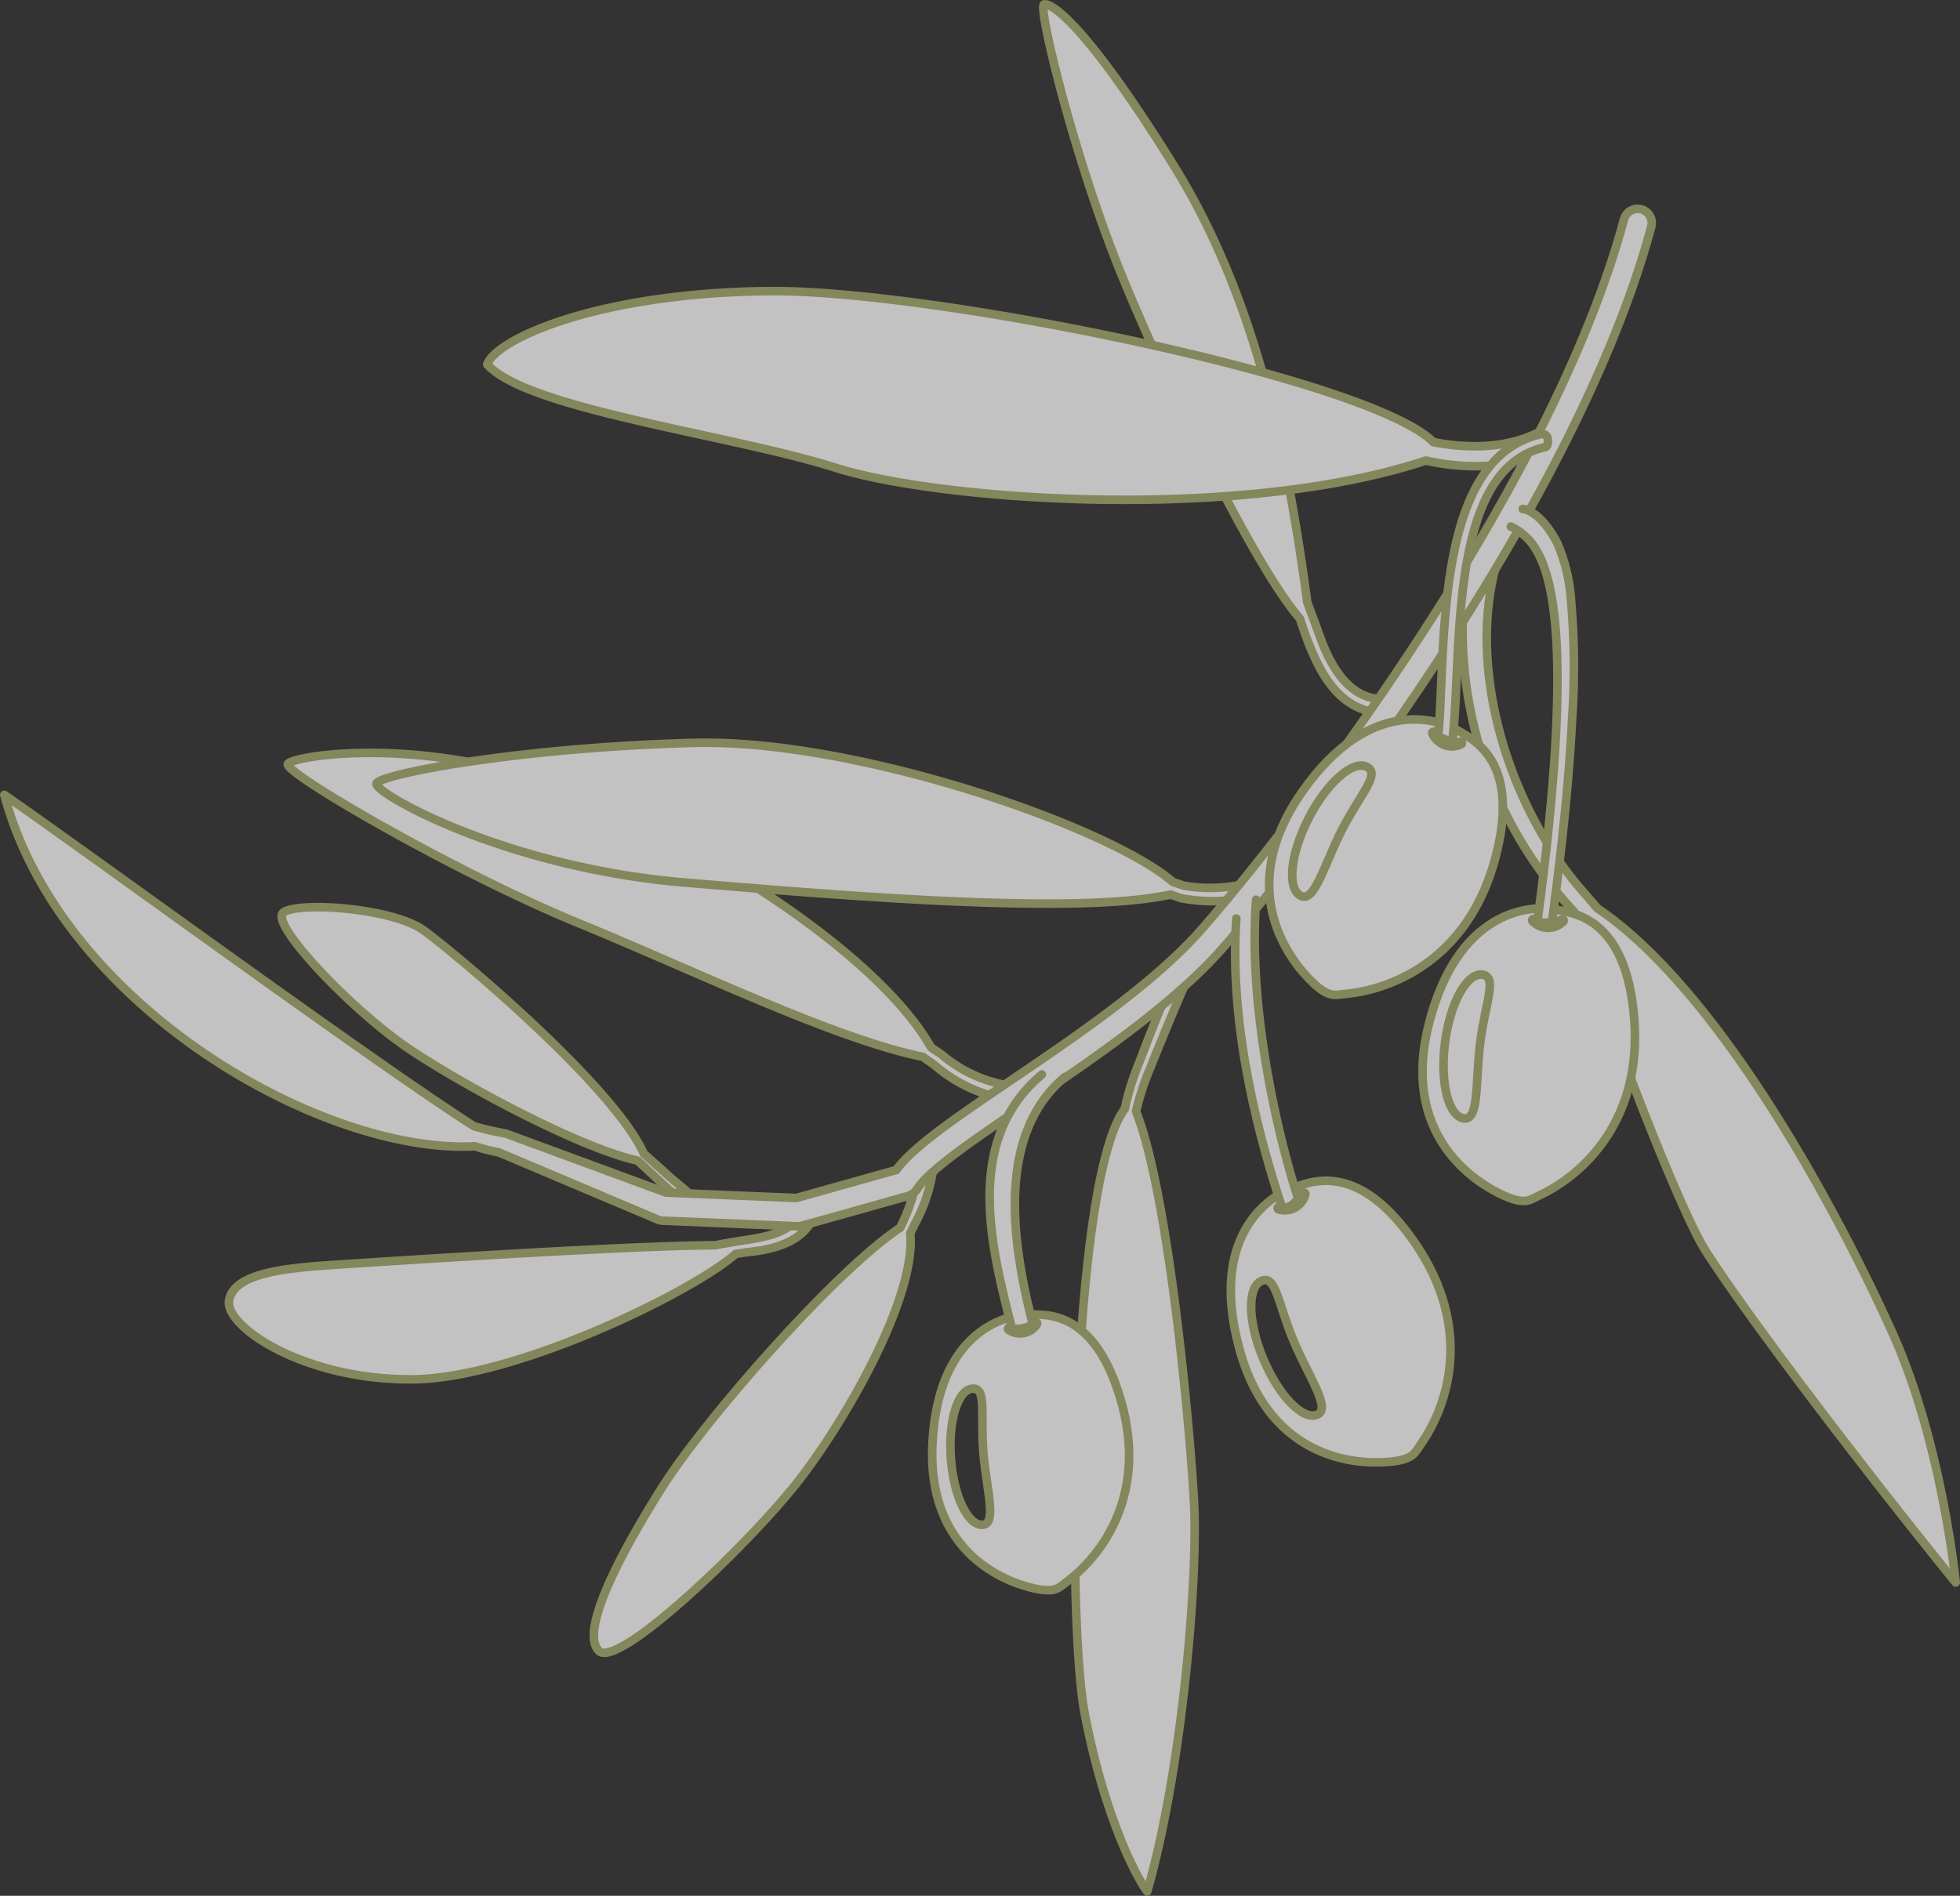
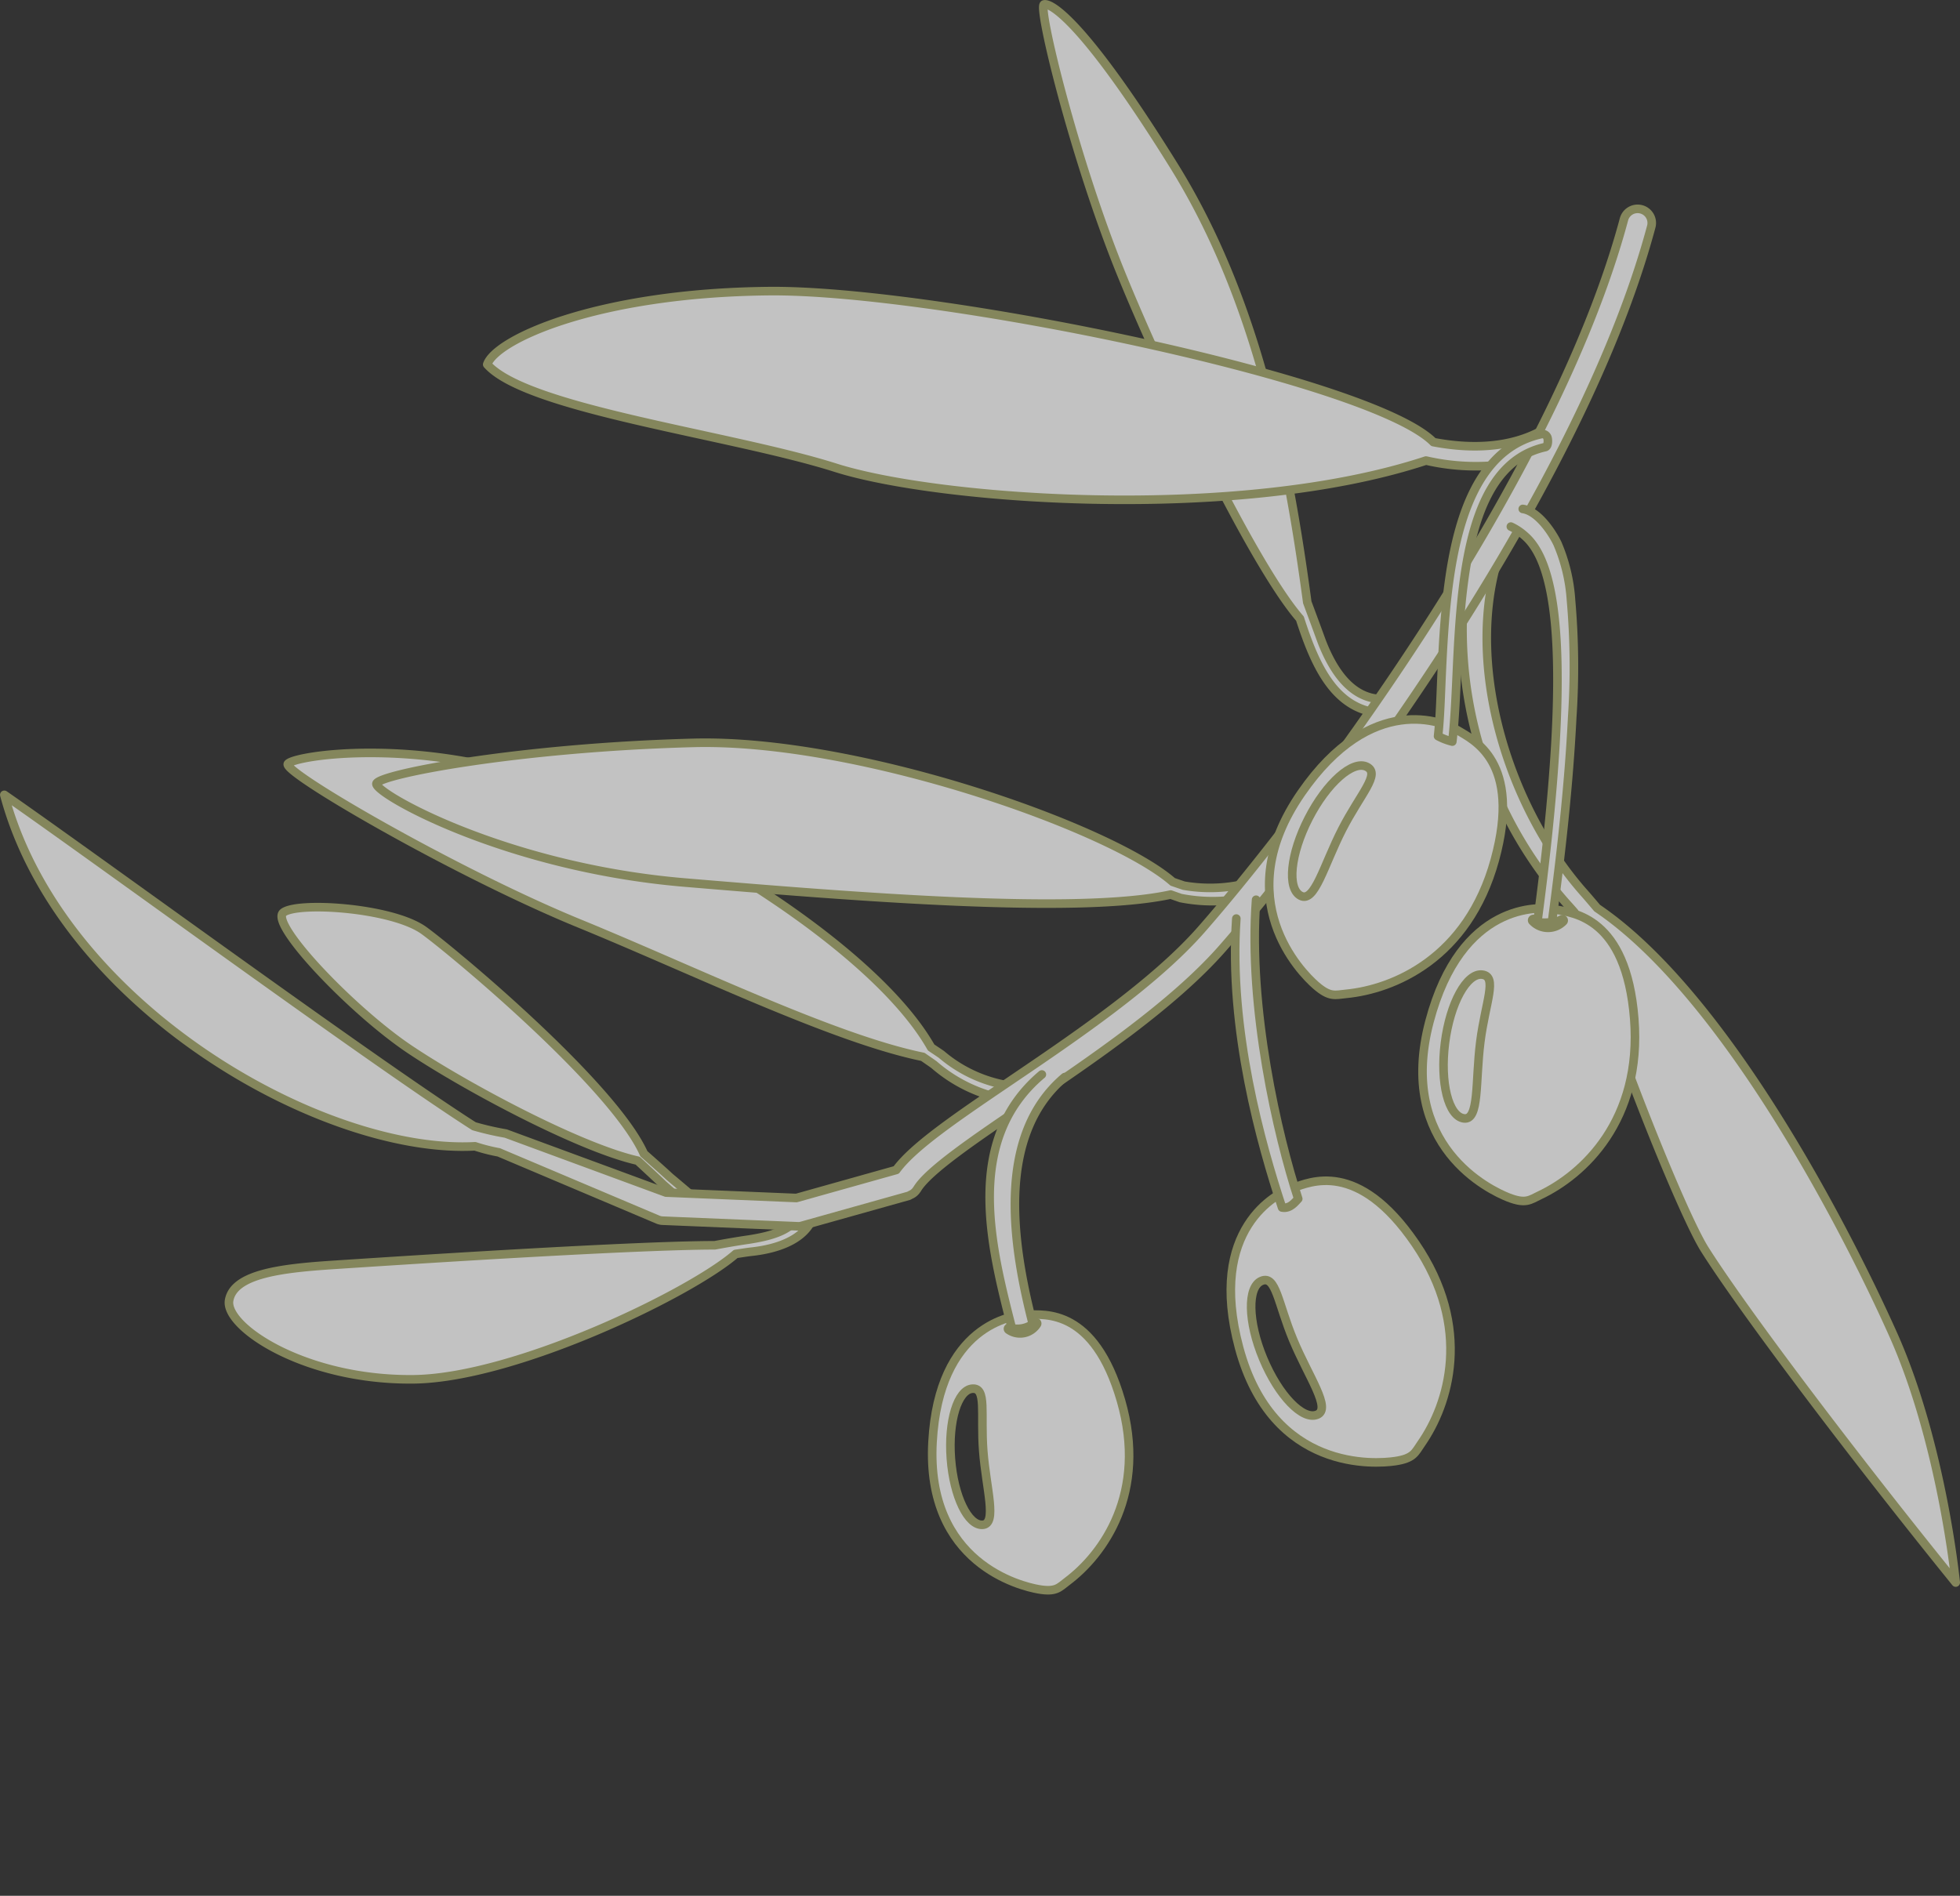
<svg xmlns="http://www.w3.org/2000/svg" width="228.513" height="221.082" viewBox="0 0 228.513 221.082">
  <rect x="0" y="0" width="228.513" height="221.082" fill="#333333" stroke="none" />
  <g transform="translate(-978.835 -61.936)" opacity="0.701" style="mix-blend-mode:multiply;isolation:isolate">
    <path d="M1066.221,132.475c-6.72-9.842-12.327-7.125-14.248-6.5s-10.03,4.769-6.3,18.658c3.907,14.545,15.98,13.545,18.168,13.226s2.343-1.006,3.078-2.063C1070.082,151.242,1072.941,142.315,1066.221,132.475Zm-11.443,19.961c-1.687.7-4.5-2.225-6.3-6.534s-1.875-8.37-.188-9.07,1.905,2.6,3.7,6.908S1056.464,151.736,1054.778,152.437Z" transform="translate(77.628 74.477)" fill="#fff" stroke="#a6aa6d" stroke-linecap="round" stroke-linejoin="round" stroke-width="1" />
    <path d="M1058.037,126.909c-.284,2.678-3.331,3.445-6.094,3.883-1.337.19-2.667.424-3.99.669h0c-10.168.015-39.194,1.942-44.481,2.288-6.138.4-11.607,1.068-12.141,4.137s8.8,9.339,21.482,9.205c11.863-.125,32.375-10.067,37.578-14.622h0c.588-.083,1.175-.184,1.763-.254,2.986-.308,6.961-1.442,7.495-4.968A.824.824,0,1,0,1058.037,126.909Z" transform="translate(14.216 75.699)" fill="#fff" stroke="#a6aa6d" stroke-linecap="round" stroke-linejoin="round" stroke-width="1" />
-     <path d="M1050.447,124.168a.821.821,0,0,0-1.643-.011,22.075,22.075,0,0,1-2.343,8.643c-7.392,4.845-22.728,22.284-27.788,30.332-5.3,8.415-9.5,16.833-7.333,19.005s17.107-12.082,22.945-19.414c5.523-6.935,14.07-21.639,13.366-29.3.164-.332.337-.665.481-1A18.335,18.335,0,0,0,1050.447,124.168Z" transform="translate(37.314 72.325)" fill="#fff" stroke="#a6aa6d" stroke-linecap="round" stroke-linejoin="round" stroke-width="1" />
    <path d="M1041.67,143.988l-2.319-1.958c-.971-.906-1.975-1.779-2.966-2.664h0l0,0-.039-.035c-3.574-7.987-22.068-23.429-25.618-26.019-3.706-2.7-14.823-3.406-16.426-2.1s8.013,11.419,14.724,15.927c6.339,4.257,19.729,11.454,26.6,13,.991.925,2,1.844,2.958,2.776l2.3,2.028a.617.617,0,1,0,.792-.945Z" transform="translate(17.556 57.154)" fill="#fff" stroke="#a6aa6d" stroke-linecap="round" stroke-linejoin="round" stroke-width="1" />
    <path d="M1079.115,141.225a15.986,15.986,0,0,1-8.468-3.717c-.4-.276-.8-.536-1.2-.809-6.539-11.535-28.773-25.155-44.035-30.632-15.884-5.7-30.276-3.4-30.954-2.443s19.686,12.76,33.94,18.6c13.482,5.521,29.748,13.462,40.087,15.571h0c.431.306.871.6,1.3.91a17.555,17.555,0,0,0,9.181,4.159A.822.822,0,0,0,1079.115,141.225Z" transform="translate(17.944 47.391)" fill="#fff" stroke="#a6aa6d" stroke-linecap="round" stroke-linejoin="round" stroke-width="1" />
    <path d="M1101.866,117.864a17.821,17.821,0,0,1-8.567.61c-.365-.122-.809-.276-1.292-.44h0c-7.219-6.326-36.775-16.722-55.909-16.21-20.364.543-36.655,3.664-36.926,4.751s14.932,9.774,35.976,11.539c20.174,1.691,45.792,3.745,56.611,1.4l.015,0q.581.207,1.161.407a19.28,19.28,0,0,0,9.354-.477A.822.822,0,0,0,1101.866,117.864Z" transform="translate(23.553 46.746)" fill="#fff" stroke="#a6aa6d" stroke-linecap="round" stroke-linejoin="round" stroke-width="1" />
    <path d="M1074.453,143.461c-3.854.125-6.04-3.494-7.293-6.751-.545-1.5-1.107-3.019-1.673-4.537-2.163-16.078-5.683-35.009-15.523-50.865-10.5-16.91-14.383-19.049-15.162-18.854s3.5,17.883,8.941,31.293c5.021,12.371,15.483,34.123,20.893,40.334l0,.009.007.018h0c1.765,5.443,4.095,10.85,9.809,11A.823.823,0,0,0,1074.453,143.461Z" transform="translate(65.76 0)" fill="#fff" stroke="#a6aa6d" stroke-linecap="round" stroke-linejoin="round" stroke-width="1" />
-     <path d="M1050.592,113.894a.822.822,0,0,0-1.507-.658c-1.8,4.257-3.537,8.527-5.18,12.852a31.606,31.606,0,0,0-1.693,5.423c-6.3,8.446-6.845,59.2-4.66,70.566,2.275,11.832,5.915,18.885,7.28,20.707,4.1-14.335,5.917-36.407,5.462-45.282-.435-8.492-2.958-36.149-6.764-45.687a30.042,30.042,0,0,1,1.715-5.209C1046.939,122.338,1048.737,118.092,1050.592,113.894Z" transform="translate(67.755 59.735)" fill="#fff" stroke="#a6aa6d" stroke-linecap="round" stroke-linejoin="round" stroke-width="1" />
    <path d="M1114.554,211.2s-1.593-16.155-7.28-28.9c-5.48-12.27-19.572-39.638-34.521-49.751-.013-.013-1.035-1.223-1.4-1.634-8.56-9.56-13.731-25.347-10.5-37.934.221-.424-1.264-.575-1.706-.761a.82.82,0,0,0-1.078.433,14.94,14.94,0,0,0-.915,4.34,48.1,48.1,0,0,0,12.071,35.064c.254.276.556.617.873.982,3.894,13.589,12.491,35.044,15.21,39.339C1089.623,179.208,1102.039,195.731,1114.554,211.2Z" transform="translate(92.294 35.289)" fill="#fff" stroke="#a6aa6d" stroke-linecap="round" stroke-linejoin="round" stroke-width="1" />
    <path d="M1130.719,93.174a.823.823,0,0,0-1.151-.166c-4.041,3.034-9.312,3.259-14.182,2.334-7.287-7.368-58.2-17.8-77.461-17.61-20.02.195-31.877,5.635-32.85,8.551,4.666,5.248,28.379,8.164,40.625,12.051,11.983,3.8,46.92,6.377,68.816-.84l.129.024a25.845,25.845,0,0,0,8.074.523C1124.064,98.061,1131.965,95.086,1130.719,93.174Z" transform="translate(30.567 18.154)" fill="#fff" stroke="#a6aa6d" stroke-linecap="round" stroke-linejoin="round" stroke-width="1" />
    <path d="M1170.187,73.4a1.647,1.647,0,0,0-2.015,1.162c-8.448,31.538-38.45,70.5-49.3,82.857-5.5,6.256-14.771,12.541-22.223,17.59-6.307,4.274-11.34,7.7-13.322,10.419l-11.649,3.27-15.195-.634L1037.8,181.18a34.069,34.069,0,0,1-3.705-.853c-11.658-7.442-44.668-31.66-54.757-38.645,6.574,24.651,37.116,41.948,54.881,40.986a21.021,21.021,0,0,0,2.772.707l18.557,7.849a1.568,1.568,0,0,0,.536.118l15.8.656a1.244,1.244,0,0,0,.387-.046c.052-.013,12.441-3.491,12.5-3.507a1.538,1.538,0,0,0,.223-.116,1.31,1.31,0,0,0,.214-.109,1.6,1.6,0,0,0,.51-.5c.009-.013.024-.018.03-.031,1.249-2.155,6.839-5.941,12.756-9.951,7.608-5.156,17.078-11.57,22.849-18.146,10.99-12.513,41.392-52.026,50-84.174A1.644,1.644,0,0,0,1170.187,73.4Z" transform="translate(0 12.948)" fill="#fff" stroke="#a6aa6d" stroke-linecap="round" stroke-linejoin="round" stroke-width="1" />
    <g transform="translate(1087.517 187.242)">
      <path d="M1039.957,132.3c-1.906-.007-10.38,1.317-11.128,14.845-.783,14.169,10.316,16.824,12.368,17.181s2.393-.21,3.362-.941c4.17-3.141,9.356-10.29,6.237-21.075S1041.86,132.311,1039.957,132.3Zm-5.213,15.906c.334,4.384,1.651,8.472-.063,8.6s-3.378-3.316-3.712-7.7.785-8.044,2.5-8.175S1034.409,143.826,1034.744,148.21Z" transform="translate(-1028.789 -104.291)" fill="#fff" stroke="#a6aa6d" stroke-linecap="round" stroke-linejoin="round" stroke-width="1" />
      <path d="M1033.048,133.345a3.164,3.164,0,0,0,2.962-.615.142.142,0,0,1,.208.182,2.342,2.342,0,0,1-3.345.652.141.141,0,0,1,.175-.219Z" transform="translate(-1023.994 -103.807)" fill="#fff" stroke="#a6aa6d" stroke-linecap="round" stroke-linejoin="round" stroke-width="1" style="mix-blend-mode:multiply;isolation:isolate" />
      <path d="M1037.937,119.493c-9.153,7.7-5.906,20.154-3.494,29.589a3.108,3.108,0,0,0,2.437-.49c-2.371-9.225-4.355-22,3.723-28.795" transform="translate(-1025.151 -119.493)" fill="#fff" stroke="#a6aa6d" stroke-linecap="round" stroke-linejoin="round" stroke-width="1" />
    </g>
    <g transform="translate(1144.688 167.869)">
      <path d="M1068.612,144.082c-1.164.551-1.639,1.07-3.7.26s-13.027-5.95-9.181-20.51c3.673-13.9,12.767-13.467,14.744-13.053s8.192.847,9.128,12.727S1073.619,141.709,1068.612,144.082Z" transform="translate(-1054.923 -110.637)" fill="#fff" stroke="#a6aa6d" stroke-linecap="round" stroke-linejoin="round" stroke-width="1" />
      <path d="M1061.021,111.244a3.365,3.365,0,0,0,3.211,0,.151.151,0,0,1,.177.234,2.487,2.487,0,0,1-3.616-.039.149.149,0,0,1,.228-.19Z" transform="translate(-1047.988 -109.968)" fill="#fff" stroke="#a6aa6d" stroke-linecap="round" stroke-linejoin="round" stroke-width="1" style="mix-blend-mode:multiply;isolation:isolate" />
      <path d="M1060.332,122.01c-.591,4.629-.1,9.161-1.91,8.93s-2.8-4.169-2.212-8.8,2.537-8.195,4.349-7.965S1060.92,117.381,1060.332,122.01Z" transform="translate(-1053.597 -106.446)" fill="#fff" stroke="#a6aa6d" stroke-linecap="round" stroke-linejoin="round" stroke-width="1" />
    </g>
    <g transform="translate(1154.983 121.288)">
      <path d="M1059.63,91.4a6.52,6.52,0,0,1,1.636,1.092c3.452,2.993,5.755,12.8,1.454,45.041a6.178,6.178,0,0,0,1.7,0c1.057-7.923,1.96-15.882,2.362-23.866a88.6,88.6,0,0,0-.138-13.652,20.09,20.09,0,0,0-1.586-6.646c-.687-1.42-2.31-3.78-4.04-4.027" transform="translate(-1059.63 -89.343)" fill="#fff" stroke="#a6aa6d" stroke-linecap="round" stroke-linejoin="round" stroke-width="1" />
    </g>
    <path d="M1055.728,132.565c-1.282.123-1.9.448-3.564-1.013s-10.233-10.021-1.667-22.409c8.179-11.828,16.581-8.328,18.3-7.267s7.416,3.581,4.259,15.072S1061.245,132.031,1055.728,132.565Z" transform="translate(80.058 45.271)" fill="#fff" stroke="#a6aa6d" stroke-linecap="round" stroke-linejoin="round" stroke-width="1" />
-     <path d="M1055.724,101.306a3.363,3.363,0,0,0,3.023,1.085.151.151,0,0,1,.088.28,2.486,2.486,0,0,1-3.388-1.264.148.148,0,0,1,.278-.1Z" transform="translate(90.376 46.051)" fill="#fff" stroke="#a6aa6d" stroke-linecap="round" stroke-linejoin="round" stroke-width="1" />
    <path d="M1053.8,110.463c-2.128,4.154-3.2,8.584-4.83,7.75s-1.216-4.874.91-9.026,5.171-6.845,6.8-6.014S1055.931,106.311,1053.8,110.463Z" transform="translate(81.517 48.191)" fill="#fff" stroke="#a6aa6d" stroke-linecap="round" stroke-linejoin="round" stroke-width="1" />
    <path d="M1068.519,85.83a.619.619,0,0,0-.735-.468c-9.923,2.205-11.089,16.317-11.609,27.821-.125,2.763-.186,5.279-.425,7.4a7,7,0,0,0,1.661.637c.26-2.179.382-4.819.516-7.77.5-11.084,1.312-24.573,10.312-26.572C1068.571,86.8,1068.593,86.162,1068.519,85.83Z" transform="translate(90.746 27.2)" fill="#fff" stroke="#a6aa6d" stroke-linecap="round" stroke-linejoin="round" stroke-width="1" />
-     <path d="M1047.387,127.457a3.368,3.368,0,0,0,2.785-1.6.15.15,0,0,1,.269.114,2.485,2.485,0,0,1-3.157,1.765.149.149,0,0,1,.1-.278Z" transform="translate(80.59 75.231)" fill="#fff" stroke="#a6aa6d" stroke-linecap="round" stroke-linejoin="round" stroke-width="1" />
    <path d="M1045.072,112.37c-.9,13.007,2.929,26.439,5.333,33.7.971.182,1.573-.715,1.884-1.017-2.389-7.3-5.863-22.21-4.913-34.878" transform="translate(77.904 56.687)" fill="#fff" stroke="#a6aa6d" stroke-linecap="round" stroke-linejoin="round" stroke-width="1" />
  </g>
</svg>